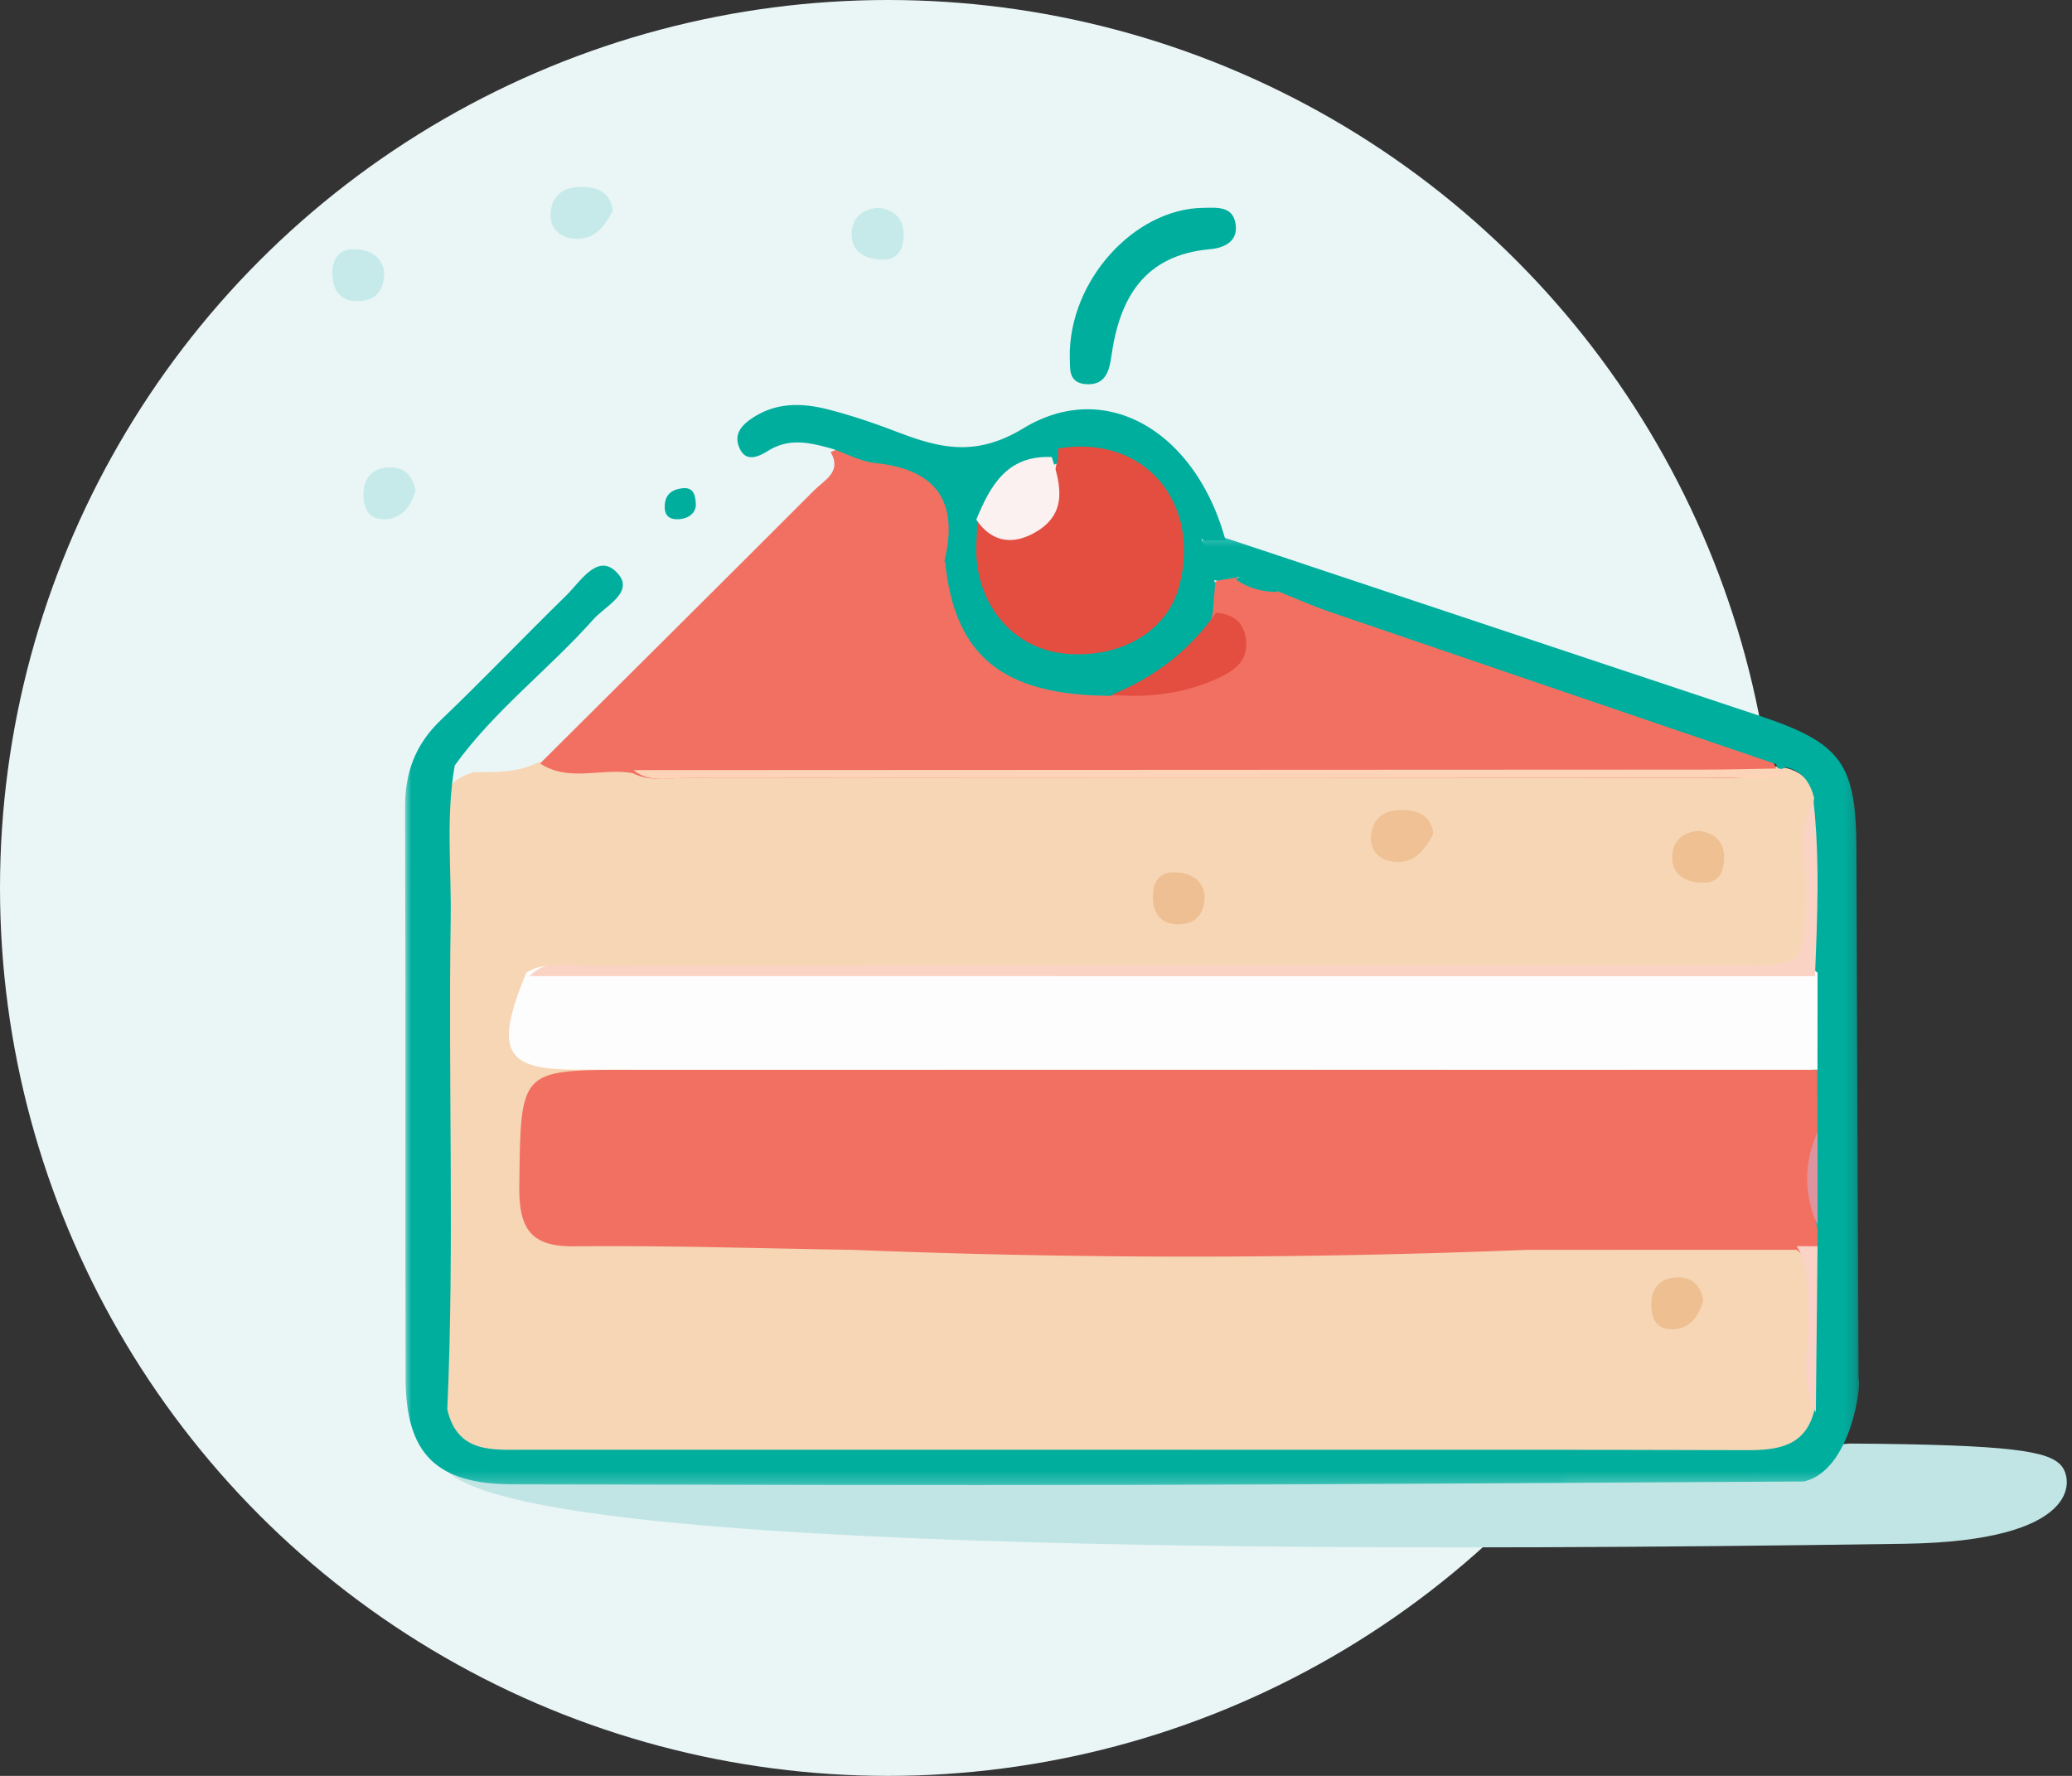
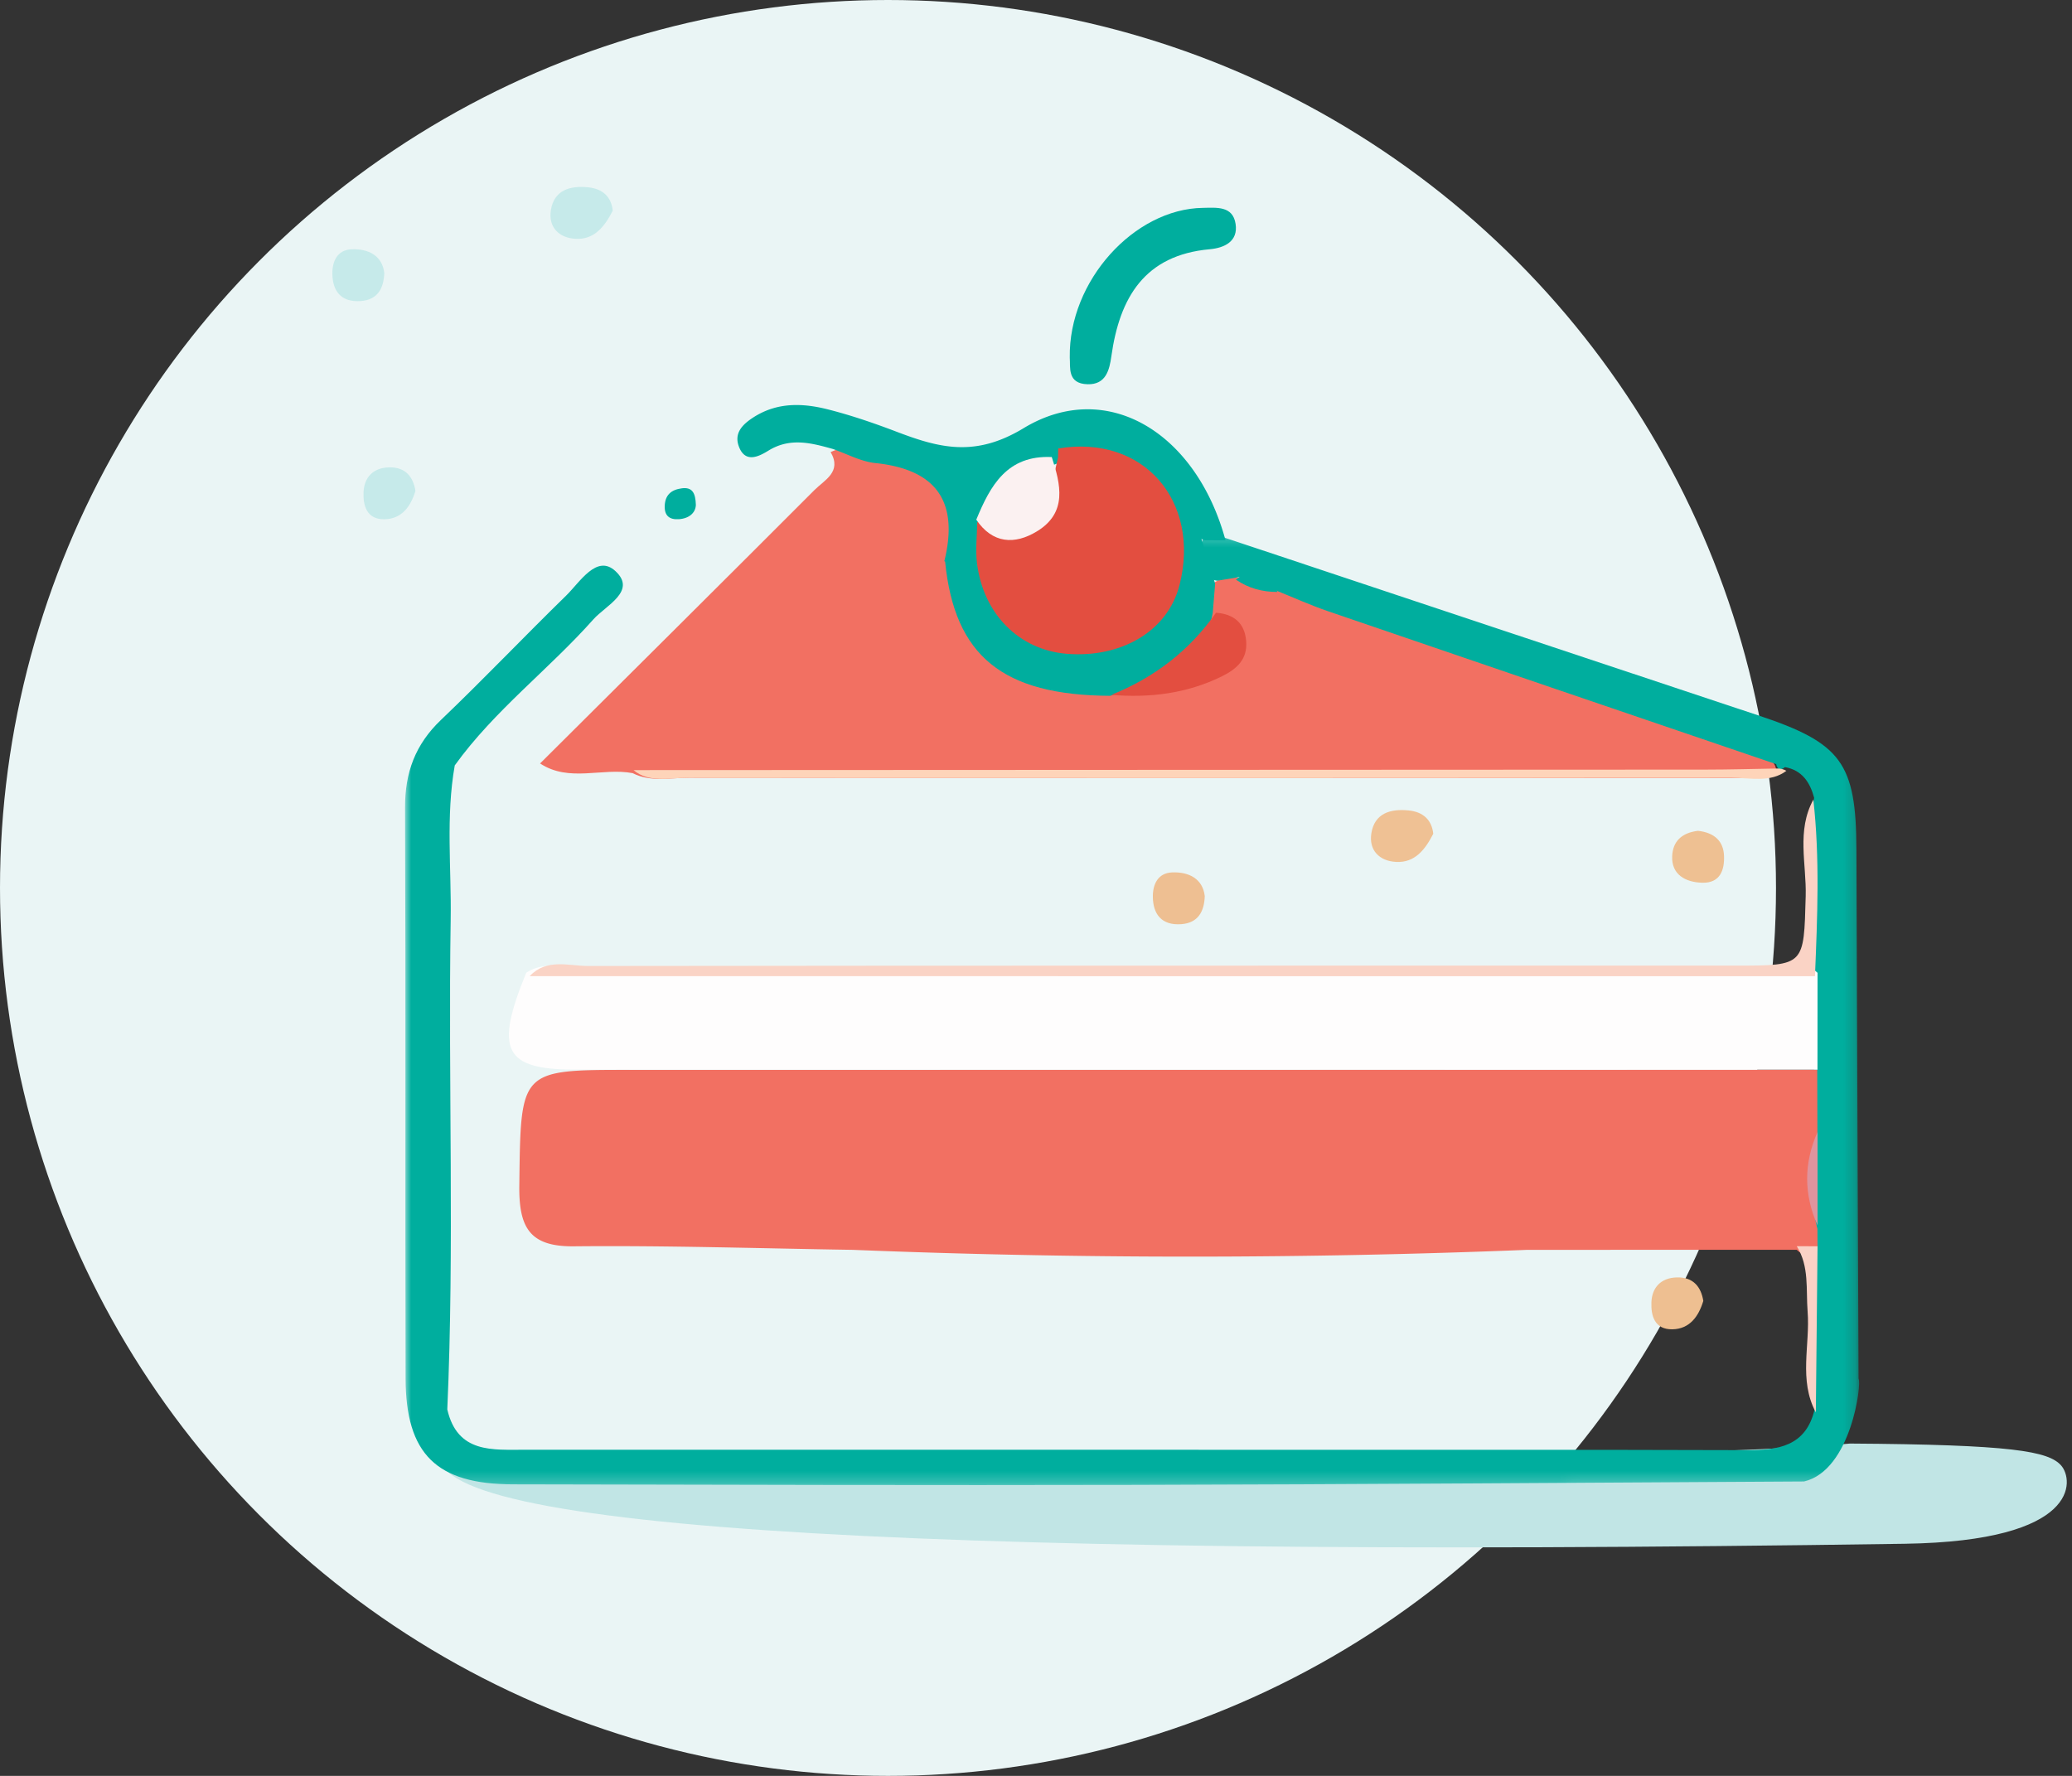
<svg xmlns="http://www.w3.org/2000/svg" xmlns:xlink="http://www.w3.org/1999/xlink" width="175" height="150" viewBox="0 0 175 150">
  <rect x="0" y="0" width="175" height="150" fill="#333333" stroke="none" />
  <defs>
    <path id="a" d="M0 .247h122.811v80.455H0z" />
  </defs>
  <g fill="none" fill-rule="evenodd">
    <circle cx="75" cy="75" r="75" fill="#EAF5F5" />
    <path fill="#C1E5E5" d="M37.575 121.93c6.585 1.854 98.56 1.854 118.667 0 13.692.089 16.775.64 17.843 1.854 1.06 1.2 1.66 6.39-13.228 6.611-87.2 1.297-128.294-1.525-123.282-8.465z" style="mix-blend-mode:multiply" />
-     <path fill="#F6D6B5" d="M40.046 65.219c1.815.006 3.636.052 5.328-.785 2.843-.374 5.685-.672 8.53.007.995.26 1.995.42 3.027.418 30.922-.046 61.845.177 92.768-.123 2.435.052 3.67 1.333 3.802 3.743-.316 3.207-.068 6.428-.216 9.64-.146 3.156-1.722 4.836-4.893 4.988-1.746.083-3.494.068-5.24.069-30.438.003-60.874-.005-91.309.015-2.002.002-4.118-.418-5.834 1.108-1.814 2.525-.88 3.76 1.906 4.08 1.597.183 3.206.098 4.81.098 30.927.004 61.853-.008 92.78.022 2.445.003 4.987-.416 7.255 1.004.439.447.485.933.143 1.458-2.217 1.564-4.77 1.113-7.209 1.115-30.92.034-61.84.021-92.76.023-1.46 0-2.917.017-4.376.041-2.284.04-3.347 1.103-3.618 3.44-.813 7.02.253 8.318 7.22 8.678 6.546.338 13.113-.586 19.65.355 1.533.53 3.105.698 4.725.697 15.724-.008 31.448-.01 47.172 0 1.617.001 3.192-.178 4.737-.642 7.548-.402 15.101-1.042 22.624.364 2.048 1.205 2.198 3.234 2.226 5.287.043 3.314.024 6.63.215 9.943-1.025 3.779-4.02 4.258-7.228 4.273-10.066.046-20.134.017-30.201.017-23.635.002-47.271.014-70.908-.01-3.56-.004-7.219.054-8.33-4.54.5-16.249.064-32.504.227-48.756.024-2.475-.264-5.139 2.977-6.027" />
    <path fill="#F27062" d="M53.437 65.304c-2.586-.485-5.356.803-7.823-.818 7.73-7.694 15.468-15.379 23.175-23.095.849-.85 2.34-1.534 1.365-3.207 3.25-1.473 5.72.943 8.402 1.877 4.215 1.467 1.57 5.16 2.07 7.848 1.598 7.502 4.848 10.036 12.996 10.104 2.295.025 4.572.094 6.817-.663 3.106-1.048 3.96-2.656 1.617-5.31-.334-.886-.31-1.743.188-2.567.525-.52 1.174-.711 1.891-.736 1.408.088 2.72.584 4.068.945 12.241 4.133 24.507 8.193 36.763 12.282 1.509.504 3.126.853 4.338 1.949 1.114 1.006.897 1.721-.698 1.81-30.154-.02-60.298.003-90.443-.028-1.574-.002-3.206.384-4.726-.39" />
    <path fill="#00AE9E" d="M103.509 45.64l-1.734-.004c-1.679-.513-1.621-2.173-2.285-3.37-2.129-3.836-6.346-5.611-9.58-4.082a1.79 1.79 0 0 1-.56.94c-2.44.941-4.353 2.455-5.425 4.892-.209.34-.44.663-.673.984-.467.76-.478 1.653-.73 2.473-.213.69-.406 1.534-1.208 1.639-1.177.153-.763-1.368-1.556-1.708 1.223-4.965-.596-7.751-5.834-8.293-1.225-.127-2.396-.78-3.59-1.191-1.823-.51-3.605-.984-5.434.143-.803.495-1.966 1.097-2.501-.365-.414-1.132.32-1.86 1.255-2.459 2.004-1.282 4.16-1.198 6.303-.652 1.957.499 3.883 1.16 5.771 1.88 3.625 1.382 6.643 2.171 10.72-.298 7.029-4.259 14.593.364 17.06 9.472" />
    <g transform="translate(34.21 44.737)">
      <mask id="b" fill="#fff">
        <use xlink:href="#a" />
      </mask>
      <path fill="#00AE9E" d="M115.801 19.805c-12.615-4.3-25.233-8.593-37.842-12.913-1.49-.51-2.93-1.164-4.394-1.752-.999-.85-2.093-1.392-3.456-1.072l-1.53.246c-2.863-.546-1.28-2.411-1.143-3.849.628-.319 1.22-.318 1.751.203 15.042 5.01 30.082 10.026 45.127 15.027 7.012 2.332 8.245 4.027 8.269 11.339.05 14.894.118 29.787.18 44.681.283.354-.61 7.745-4.604 8.681-18.83.1-37.66.246-56.49.29-17.518.042-35.037-.012-52.555-.047-6.453-.012-9.055-2.546-9.07-8.97C.004 55.607.064 39.543 0 23.479c-.012-2.966.87-5.343 3.033-7.407 3.591-3.428 7.014-7.03 10.568-10.497 1.178-1.15 2.593-3.533 4.17-2.073 1.828 1.693-.83 2.91-1.86 4.07-3.768 4.239-8.368 7.694-11.713 12.342-.767 4.328-.276 8.692-.344 13.037-.218 13.786.324 27.577-.286 41.36.858 3.726 3.827 3.404 6.592 3.404 26.518.008 53.035.003 79.553.005 7.868 0 15.736.002 23.604.03 2.628.01 5.003-.314 5.73-3.433-.77-4.474.226-9.02-.555-13.491-.158-.776-.492-1.512-.516-2.318.004-2.608.068-5.22-.059-7.83-.023-1.863-.057-3.732 1.25-5.28-.008-.284-.016-.57-.022-.855-1.67-2.215-1.322-4.712-1.011-7.204 1.462-4.827.038-9.826.878-14.69-.354-1.31-1.014-2.328-2.467-2.592-.385.322-.626.219-.744-.251" mask="url(#b)" />
    </g>
    <path fill="#00AE9E" d="M90.352 30.194c-.1-6.473 5.444-12.55 11.235-12.637 1.173-.017 2.537-.181 2.771 1.357.226 1.482-.95 2.027-2.187 2.138-5.5.497-7.609 4.08-8.304 9.028-.165 1.176-.461 2.412-2.005 2.375-1.75-.042-1.444-1.445-1.51-2.26M58.772 42.643c-.017.623-.511 1.15-1.445 1.212-.777.05-1.214-.291-1.185-1.116.03-.929.55-1.378 1.45-1.495.879-.114 1.152.397 1.18 1.399" />
    <path fill="#F27062" d="M153.483 90.35l.016 5.395a16.204 16.204 0 0 0 0 8.046l.01 1.775c-.586.56-1.17.564-1.755-.001l-22.752.003a709.028 709.028 0 0 1-56.99 0c-7.85-.12-15.699-.376-23.545-.298-3.743.038-4.651-1.592-4.606-5.145.124-9.757-.006-9.757 9.322-9.758 33.434-.004 66.867-.01 100.3-.016" />
    <path fill="#FEFDFD" d="M153.509 82.169l-.006 8.182c-34.974-.002-69.947-.003-104.92-.007-6.01-.001-6.828-1.626-4.136-8.182 1.369-.914 2.866-.48 4.3-.48 34.085-.037 68.17-.003 102.254-.049.88 0 1.756-.185 2.508.536" />
    <path fill="#FAD3C5" d="M153.291 82.456l-108.554-.005c1.435-1.53 3.298-.856 4.96-.858 32.322-.042 64.644-.029 96.966-.033 5.787-.001 5.683-.015 5.845-5.865.076-2.714-.789-5.537.646-8.151.558 4.966.34 9.94.137 14.912" />
    <path fill="#FED4B9" d="M150.133 64.912c.276 0 .525.066.744.196-1.347 1.02-3.04.59-4.579.591-29.418.026-58.835.026-88.252 0-1.53-.002-3.24.451-4.537-.652 30.17-.012 60.34-.023 90.51-.041 2.037-.001 4.077-.06 6.114-.094" />
    <path fill="#EEBF92" d="M101.754 75.693c-.045 1.275-.544 2.262-1.982 2.367-1.704.124-2.382-.886-2.403-2.294-.016-1.028.397-2.028 1.627-2.078 1.427-.058 2.594.547 2.758 2.005" />
    <path fill="#C6EAEA" d="M32.456 23.061c-.046 1.275-.544 2.262-1.982 2.367-1.704.125-2.382-.885-2.403-2.294-.016-1.028.396-2.028 1.627-2.078 1.427-.057 2.594.547 2.758 2.005" style="mix-blend-mode:multiply" />
    <path fill="#EEC092" d="M143.407 70.175c1.406.156 2.159.884 2.204 2.12.041 1.148-.295 2.305-1.838 2.265-1.414-.035-2.609-.687-2.542-2.24.054-1.238.777-1.97 2.176-2.145" />
-     <path fill="#C6EAEA" d="M74.109 17.544c1.406.155 2.158.883 2.204 2.119.04 1.149-.295 2.305-1.838 2.266-1.414-.035-2.61-.688-2.543-2.24.055-1.239.777-1.97 2.177-2.145" style="mix-blend-mode:multiply" />
    <path fill="#EFC194" d="M121.053 70.424c-.68 1.327-1.544 2.463-3.142 2.379-1.42-.076-2.317-.999-2.085-2.43.271-1.67 1.593-2.078 3.143-1.92 1.23.123 1.954.793 2.084 1.97" />
    <path fill="#C6EAEA" d="M51.754 17.792c-.68 1.328-1.543 2.463-3.14 2.38-1.421-.077-2.319-1-2.086-2.431.271-1.67 1.593-2.078 3.143-1.92 1.23.124 1.953.793 2.083 1.971" style="mix-blend-mode:multiply" />
    <path fill="#EEBF91" d="M143.86 109.882c-.39 1.297-1.143 2.373-2.613 2.398-1.504.026-1.815-1.15-1.77-2.287.05-1.22.78-2.064 2.158-2.097 1.407-.034 2.044.837 2.225 1.986" />
    <path fill="#C6EAEA" d="M35.088 41.46c-.39 1.298-1.143 2.374-2.613 2.4-1.503.025-1.815-1.152-1.769-2.288.05-1.22.78-2.064 2.157-2.097 1.407-.034 2.044.837 2.225 1.985" style="mix-blend-mode:multiply" />
    <path fill="#FAD2C6" d="M151.754 105.263l1.755.001-.144 14.034c-1.471-2.737-.472-5.686-.695-8.53-.147-1.872.153-3.794-.916-5.505" />
    <path fill="#00AE9E" d="M89.415 37.81c-1.843-.618-1.177-1.229.065-1.623 3.71-1.177 9.882 2.516 11.151 6.614l.89 2.86 1.11 3.639-.205 2.48c-.906 4.868-4.67 6.089-8.68 6.992-9.061-.049-13.13-3.363-13.921-11.333.604-.206 1.83 2.629 1.873-.41.014-1.051-.385-2.304.95-2.943 1.261 1.381.962 3.28 1.571 4.883 1.5 3.95 4.337 5.7 8.366 5.048 3.437-.556 5.793-3.23 6.036-6.848.262-3.894-1.633-6.795-5.236-7.949-1.34-.428-2.87-.292-3.97-1.41" />
    <path fill="#E34E40" d="M93.86 58.692c3.635-1.458 6.605-3.742 8.842-6.938 1.52.113 2.432.875 2.55 2.413.119 1.52-.79 2.34-2.065 2.966-2.958 1.453-6.084 1.826-9.327 1.56" style="mix-blend-mode:multiply" />
    <path fill="#00AE9E" d="M104.386 48.96c1.761-1.477 2.705-.434 3.509 1.04-1.283.003-2.46-.318-3.509-1.04" />
    <path fill="#DE949E" d="M153.509 103.509c-1.17-2.632-1.17-5.263 0-7.895v7.895z" />
    <path fill="#E34E40" d="M89.378 37.879c7.24-1.194 12.035 4.488 10.246 11.529-.995 3.92-4.936 6.188-9.53 5.815-4.007-.325-7.049-3.35-7.578-7.66-.14-1.135.006-2.306.021-3.458l.389-.064c5.143.338 5.143.338 6.434-5.4.012-.254.017-.508.018-.762" />
    <path fill="#FBF1F1" d="M88.832 38.605c.758 2.324 1.336 4.698-1.254 6.276-1.883 1.148-3.753 1.04-5.122-.986 1.181-2.865 2.59-5.466 6.376-5.29" />
  </g>
</svg>